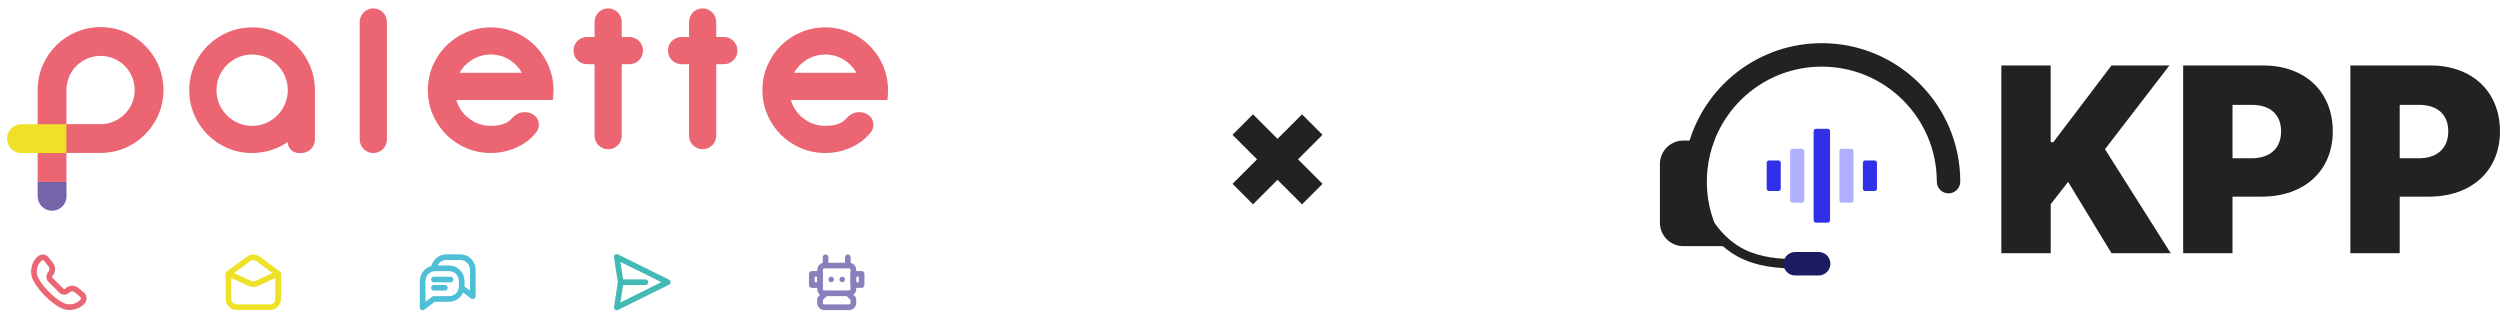
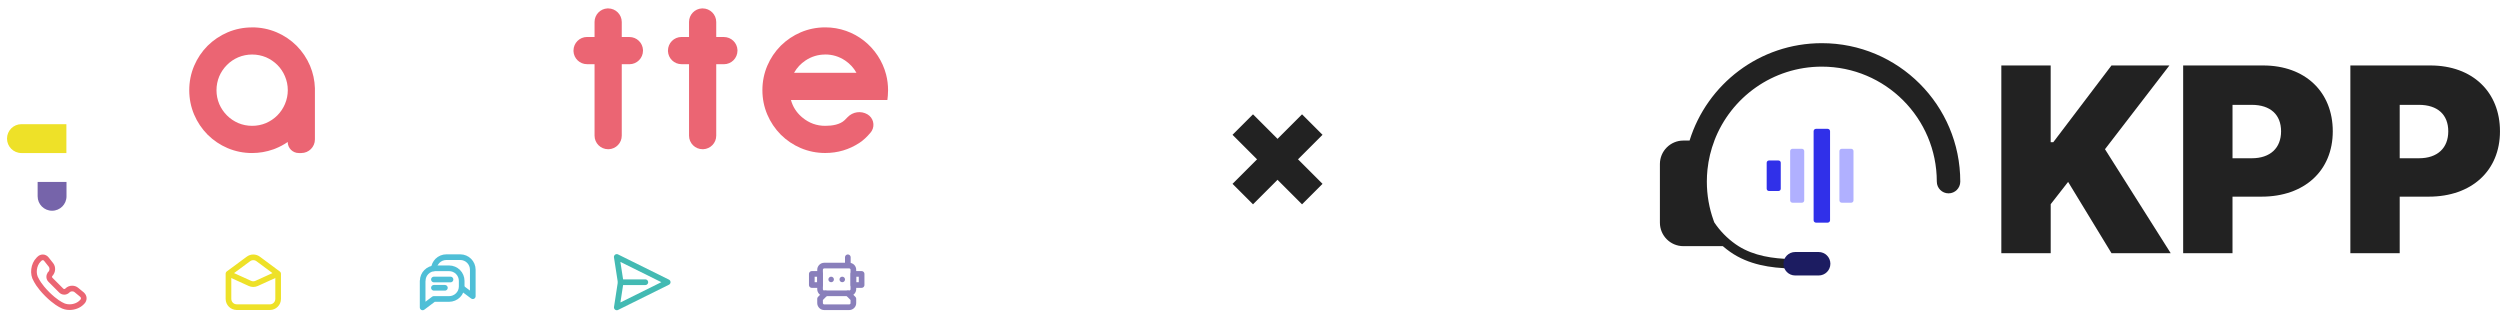
<svg xmlns="http://www.w3.org/2000/svg" width="863" height="110" viewBox="0 0 863 110" fill="none">
  <g clip-path="url(#clip0_4771_71346)">
    <path fill-rule="evenodd" clip-rule="evenodd" d="M12.992 67.763V62.81H22.959V67.763C22.959 70.519 20.732 72.746 17.976 72.746C15.219 72.746 12.992 70.519 12.992 67.763Z" fill="#7664AA" />
-     <path d="M34.713 9.355C22.732 9.355 12.992 19.095 12.992 31.076V62.809H22.929V31.076C22.929 24.578 28.215 19.292 34.713 19.292C41.211 19.292 46.498 24.578 46.498 31.076C46.498 37.574 41.211 42.861 34.713 42.861H22.929V52.797H34.713C46.694 52.797 56.434 43.058 56.434 31.076C56.434 19.095 46.694 9.355 34.713 9.355Z" fill="#EB6573" />
    <path fill-rule="evenodd" clip-rule="evenodd" d="M7.405 42.863H22.916V52.83H7.405C4.648 52.83 2.422 50.603 2.422 47.847C2.422 45.09 4.648 42.863 7.405 42.863Z" fill="#EEE128" />
    <path d="M87.049 18.823C85.368 18.823 83.762 19.141 82.247 19.778C80.763 20.414 79.46 21.292 78.339 22.428C77.203 23.564 76.325 24.867 75.689 26.336C75.052 27.881 74.734 29.472 74.734 31.138C74.734 32.804 75.052 34.395 75.689 35.924C76.325 37.378 77.203 38.696 78.339 39.832C79.475 40.968 80.778 41.847 82.247 42.483C83.762 43.119 85.368 43.437 87.049 43.437C88.73 43.437 90.306 43.119 91.835 42.483C93.29 41.847 94.607 40.968 95.743 39.832C96.879 38.681 97.743 37.378 98.364 35.924C99.015 34.379 99.348 32.789 99.348 31.123C99.348 29.456 99.015 27.866 98.364 26.321C97.743 24.852 96.879 23.549 95.759 22.428C94.607 21.292 93.305 20.414 91.851 19.778C90.306 19.141 88.715 18.823 87.049 18.823ZM87.049 9.447C89.987 9.447 92.79 10.008 95.486 11.144C98.076 12.249 100.378 13.794 102.393 15.794C104.377 17.808 105.922 20.111 107.028 22.701C108.058 25.17 108.618 27.73 108.709 30.411V30.774V31.138V48.133C108.709 50.723 106.604 52.828 104.014 52.828H103.135C101.03 52.828 99.318 51.117 99.318 49.011L99.273 49.042C97.955 49.95 96.561 50.693 95.077 51.283L94.698 51.435L94.32 51.571C91.972 52.404 89.533 52.828 87.004 52.828C84.065 52.828 81.263 52.268 78.567 51.132C75.977 50.026 73.674 48.481 71.66 46.482C69.675 44.467 68.13 42.165 67.025 39.575C65.889 36.894 65.328 34.076 65.328 31.138C65.328 28.199 65.889 25.397 67.025 22.701C68.13 20.111 69.675 17.808 71.675 15.794C73.689 13.81 75.992 12.265 78.582 11.159C81.263 10.023 84.08 9.462 87.019 9.462L87.049 9.447Z" fill="#EB6573" />
-     <path d="M128.867 2.903C126.277 2.903 124.172 5.009 124.172 7.599V48.132C124.172 50.723 126.277 52.828 128.867 52.828C131.458 52.828 133.563 50.723 133.563 48.132V7.599C133.563 5.009 131.458 2.903 128.867 2.903Z" fill="#EB6573" />
    <path d="M209.935 2.903C212.525 2.903 214.631 5.009 214.631 7.599V12.779H217.281C219.796 12.779 221.856 14.764 221.962 17.263V17.475C221.962 20.065 219.871 22.17 217.281 22.17H214.631V46.83C214.631 49.344 212.646 51.404 210.147 51.51H209.935C207.345 51.51 205.239 49.42 205.239 46.83V22.155H202.649C200.135 22.155 198.075 20.171 197.969 17.672V17.46C197.969 14.87 200.059 12.764 202.649 12.764H205.239V7.584C205.239 5.069 207.224 3.009 209.723 2.903H209.935Z" fill="#EB6573" />
    <path d="M242.548 2.903C245.138 2.903 247.244 5.009 247.244 7.599V12.779H249.895C252.409 12.779 254.469 14.764 254.575 17.263V17.475C254.575 20.065 252.485 22.17 249.895 22.17H247.244V46.83C247.244 49.344 245.26 51.404 242.76 51.51H242.548C239.958 51.51 237.853 49.42 237.853 46.83V22.155H235.262C232.748 22.155 230.688 20.171 230.582 17.672V17.46C230.582 14.87 232.672 12.764 235.262 12.764H237.853V7.584C237.853 5.069 239.837 3.009 242.336 2.903H242.548Z" fill="#EB6573" />
-     <path d="M169.401 18.823C166.917 18.823 164.645 19.505 162.57 20.883C160.934 21.974 159.646 23.352 158.692 25.018L158.631 25.125H180.155L180.11 25.049C179.201 23.428 177.974 22.095 176.429 21.02L176.217 20.868C174.142 19.49 171.87 18.808 169.386 18.808L169.401 18.823ZM169.401 9.447C171.885 9.447 174.294 9.856 176.611 10.674C178.853 11.462 180.898 12.598 182.776 14.067C184.624 15.536 186.214 17.263 187.517 19.247C188.82 21.232 189.789 23.398 190.395 25.715C190.849 27.472 191.076 29.29 191.076 31.138C191.076 31.744 191.046 32.35 191.001 32.956L190.955 33.41L190.834 34.531H157.556L157.571 34.606C158.207 36.833 159.389 38.711 161.146 40.272L161.343 40.438L161.54 40.605C163.827 42.498 166.432 43.437 169.386 43.437C171.825 43.437 174.49 43.013 176.096 41.468C176.414 41.165 176.747 40.817 177.111 40.438C178.898 38.575 181.731 38.166 183.957 39.469C185.942 40.635 186.623 43.18 185.457 45.179C185.336 45.376 185.199 45.573 185.048 45.755C183.76 47.3 182.473 48.481 181.17 49.33C177.596 51.662 173.673 52.813 169.371 52.813C166.432 52.813 163.63 52.253 160.934 51.117C158.344 50.011 156.041 48.466 154.027 46.467C152.043 44.452 150.498 42.15 149.392 39.56C148.256 36.879 147.695 34.061 147.695 31.123C147.695 28.184 148.256 25.382 149.392 22.686C150.498 20.096 152.043 17.793 154.042 15.779C156.056 13.794 158.359 12.249 160.949 11.144C163.63 10.008 166.447 9.447 169.386 9.447H169.401Z" fill="#EB6573" />
    <path d="M284.885 18.823C282.401 18.823 280.129 19.505 278.054 20.883C276.418 21.974 275.131 23.352 274.176 25.018L274.116 25.125H295.64L295.594 25.049C294.686 23.428 293.459 22.095 291.914 21.02L291.702 20.868C289.626 19.49 287.354 18.808 284.87 18.808L284.885 18.823ZM284.885 9.447C287.37 9.447 289.778 9.856 292.095 10.674C294.337 11.462 296.382 12.598 298.26 14.067C300.108 15.536 301.699 17.263 303.001 19.247C304.304 21.232 305.273 23.398 305.879 25.715C306.334 27.472 306.561 29.29 306.561 31.138C306.561 31.744 306.531 32.35 306.485 32.956L306.44 33.41L306.319 34.531H273.04L273.056 34.606C273.692 36.833 274.873 38.711 276.63 40.272L276.827 40.438L277.024 40.605C279.311 42.498 281.917 43.437 284.87 43.437C287.309 43.437 289.975 43.013 291.58 41.468C291.899 41.165 292.232 40.817 292.595 40.438C294.383 38.575 297.215 38.166 299.442 39.469C301.426 40.635 302.108 43.18 300.941 45.179C300.82 45.376 300.684 45.573 300.532 45.755C299.245 47.3 297.957 48.481 296.655 49.33C293.08 51.662 289.157 52.813 284.855 52.813C281.917 52.813 279.114 52.253 276.418 51.117C273.828 50.011 271.526 48.466 269.511 46.467C267.527 44.452 265.982 42.15 264.876 39.56C263.74 36.879 263.18 34.061 263.18 31.123C263.18 28.184 263.74 25.382 264.876 22.686C265.982 20.096 267.527 17.793 269.526 15.779C271.541 13.794 273.843 12.249 276.433 11.144C279.114 10.008 281.932 9.447 284.87 9.447H284.885Z" fill="#EB6573" />
    <path d="M28.265 101.663L26.342 100.087C25.963 99.769 25.448 99.603 24.918 99.603C24.297 99.603 23.721 99.83 23.312 100.239L23.237 100.314C22.964 100.587 22.585 100.739 22.192 100.739C21.798 100.739 21.434 100.587 21.146 100.314L17.42 96.588C16.86 96.028 16.845 95.134 17.405 94.528C17.405 94.528 17.405 94.528 17.405 94.513C18.193 93.725 18.268 92.317 17.587 91.453L16.027 89.484C15.694 89.06 15.254 88.833 14.77 88.833C14.345 88.833 13.936 89.015 13.603 89.348L13.315 89.636C11.589 91.363 11.195 94.528 12.467 96.558L12.513 96.619L12.543 96.679C12.543 96.679 13.437 98.663 16.269 101.496C19.102 104.328 21.055 105.207 21.071 105.222L21.131 105.252L21.192 105.283C21.995 105.767 22.964 106.025 24.024 106.025C25.6 106.025 27.13 105.434 28.129 104.45L28.402 104.177C28.75 103.829 28.932 103.374 28.917 102.905C28.887 102.435 28.659 102.011 28.281 101.693L28.265 101.663Z" stroke="#EB6573" stroke-width="1.954" stroke-miterlimit="10" />
    <path fill-rule="evenodd" clip-rule="evenodd" d="M81.7 106.022C80.139 106.022 78.867 104.75 78.867 103.174V94.48L85.759 89.391C86.259 89.027 86.835 88.83 87.44 88.83C88.046 88.83 88.637 89.027 89.122 89.391L96.014 94.51V103.189C96.014 104.765 94.726 106.037 93.166 106.037H81.7V106.022Z" stroke="#EEE128" stroke-width="1.954" stroke-linecap="round" stroke-linejoin="round" />
    <path d="M79.172 94.602L86.261 97.828C86.639 97.995 87.018 98.085 87.427 98.085C87.836 98.085 88.23 97.995 88.593 97.828L95.652 94.617" stroke="#EEE128" stroke-width="1.954" stroke-linecap="round" stroke-linejoin="round" />
    <path d="M149.664 92.65L150.164 91.257C150.376 90.802 150.664 90.408 151.012 90.045C151.83 89.227 152.921 88.772 154.087 88.772H158.873C161.267 88.772 163.206 90.711 163.206 93.105V102.253L159.601 99.557" stroke="#4FBFD7" stroke-width="1.954" stroke-linecap="round" stroke-linejoin="round" />
    <path fill-rule="evenodd" clip-rule="evenodd" d="M145.925 96.95C145.925 94.557 147.864 92.618 150.257 92.618H155.043C156.179 92.618 157.3 93.088 158.103 93.891C158.906 94.693 159.375 95.814 159.375 96.965V98.874C159.375 100.025 158.921 101.116 158.103 101.934C157.3 102.736 156.179 103.206 155.028 103.206H149.757L145.895 106.114V96.965L145.925 96.95Z" stroke="#4FBFD7" stroke-width="1.954" stroke-linecap="round" stroke-linejoin="round" />
    <path d="M149.789 96.482H155.515" stroke="#4FBFD7" stroke-width="1.954" stroke-linecap="round" stroke-linejoin="round" />
    <path d="M149.789 99.347H153.576" stroke="#4FBFD7" stroke-width="1.954" stroke-linecap="round" stroke-linejoin="round" />
    <path d="M214.254 97.421L212.906 88.696L230.492 97.406L212.921 106.115L214.254 97.421Z" stroke="#43BAB3" stroke-width="1.954" stroke-linecap="round" stroke-linejoin="round" />
    <path d="M214.258 97.422H222.77" stroke="#43BAB3" stroke-width="1.954" stroke-linecap="round" stroke-linejoin="round" />
    <path fill-rule="evenodd" clip-rule="evenodd" d="M284.525 101.27C284.146 101.27 283.768 101.118 283.51 100.846C283.253 100.588 283.086 100.209 283.086 99.831V93.121C283.086 92.742 283.237 92.378 283.51 92.106C283.768 91.833 284.146 91.682 284.525 91.682H293.144C293.522 91.682 293.886 91.833 294.158 92.091C294.431 92.363 294.583 92.727 294.583 93.106V99.816C294.583 100.194 294.431 100.573 294.158 100.83C293.886 101.103 293.522 101.255 293.144 101.255H284.525V101.27Z" stroke="#897FBB" stroke-width="1.954" stroke-miterlimit="10" />
    <path d="M283.082 94.556H280.234V98.388H283.082V94.556Z" stroke="#897FBB" stroke-width="1.954" stroke-linecap="round" stroke-linejoin="round" />
    <path d="M297.426 94.556H294.578V98.388H297.426V94.556Z" stroke="#897FBB" stroke-width="1.954" stroke-linecap="round" stroke-linejoin="round" />
-     <path d="M284.992 88.817V91.18" stroke="#897FBB" stroke-width="1.954" stroke-linecap="round" stroke-linejoin="round" />
    <path d="M292.672 88.817V91.18" stroke="#897FBB" stroke-width="1.954" stroke-linecap="round" stroke-linejoin="round" />
    <path d="M292.735 101.284L294.583 103.162V104.617C294.583 104.995 294.431 105.374 294.158 105.631C293.886 105.904 293.522 106.056 293.144 106.056H284.525C284.146 106.056 283.768 105.904 283.51 105.631C283.253 105.374 283.086 104.995 283.086 104.617V103.162L284.934 101.284" stroke="#897FBB" stroke-width="1.954" stroke-linecap="round" stroke-linejoin="round" />
    <path fill-rule="evenodd" clip-rule="evenodd" d="M290.747 95.513C291.277 95.513 291.701 95.937 291.701 96.467C291.701 96.997 291.277 97.421 290.747 97.421C290.217 97.421 289.793 96.997 289.793 96.467C289.793 95.937 290.217 95.513 290.747 95.513Z" fill="#897FBB" />
    <path fill-rule="evenodd" clip-rule="evenodd" d="M286.915 95.513C287.445 95.513 287.869 95.937 287.869 96.467C287.869 96.997 287.445 97.421 286.915 97.421C286.385 97.421 285.961 96.997 285.961 96.467C285.961 95.937 286.385 95.513 286.915 95.513Z" fill="#897FBB" />
  </g>
  <path d="M429 43L453 67" stroke="#222222" stroke-width="10" />
  <path d="M453 43L429 67" stroke="#222222" stroke-width="10" />
  <path d="M748.878 22.598H728.882L708.79 49.094H707.894V22.598H690.859V87.4H707.903V70.483L713.913 62.788L728.887 87.4H749.328L726.639 51.508L748.878 22.598Z" fill="#222222" />
  <path d="M781.243 22.598H753.625V87.397H770.66V67.883H780.705C795.496 67.883 805.273 58.924 805.273 45.327C805.273 31.731 795.767 22.598 781.243 22.598ZM777.298 54.635H770.664V36.194H777.298C783.75 36.194 787.428 39.596 787.428 45.323C787.428 51.05 783.754 54.63 777.298 54.63V54.635Z" fill="#222222" />
  <path d="M838.962 22.598H811.344V87.397H828.379V67.883H838.423C853.215 67.883 862.992 58.924 862.992 45.327C862.992 31.731 853.486 22.598 838.962 22.598ZM835.013 54.635H828.379V36.194H835.013C841.465 36.194 845.143 39.596 845.143 45.323C845.143 51.05 841.469 54.63 835.013 54.63V54.635Z" fill="#222222" />
  <path d="M626.905 44.467H630.886C631.352 44.467 631.733 44.835 631.733 45.293V76.038C631.733 76.496 631.356 76.864 630.886 76.864H626.905C626.439 76.864 626.059 76.496 626.059 76.038V45.293C626.059 44.835 626.435 44.467 626.905 44.467Z" fill="#3030E9" />
  <path d="M638.999 51.355H635.795C635.337 51.355 634.969 51.711 634.969 52.152V69.187C634.969 69.629 635.341 69.985 635.795 69.985H638.999C639.456 69.985 639.825 69.629 639.825 69.187V52.152C639.825 51.711 639.452 51.355 638.999 51.355Z" fill="#B0B0FF" />
  <path d="M621.991 51.355H618.787C618.33 51.355 617.961 51.711 617.961 52.152V69.187C617.961 69.629 618.334 69.985 618.787 69.985H621.991C622.449 69.985 622.817 69.629 622.817 69.187V52.152C622.817 51.711 622.444 51.355 621.991 51.355Z" fill="#B0B0FF" />
-   <path d="M647.153 55.403H643.84C643.415 55.403 643.066 55.756 643.066 56.185V65.148C643.066 65.581 643.411 65.93 643.84 65.93H647.153C647.578 65.93 647.927 65.577 647.927 65.148V56.185C647.927 55.752 647.582 55.403 647.153 55.403Z" fill="#3030E9" />
  <path d="M613.946 55.403H610.633C610.208 55.403 609.859 55.756 609.859 56.185V65.148C609.859 65.581 610.204 65.93 610.633 65.93H613.946C614.371 65.93 614.72 65.577 614.72 65.148V56.185C614.72 55.752 614.375 55.403 613.946 55.403Z" fill="#3030E9" />
  <path fill-rule="evenodd" clip-rule="evenodd" d="M589.418 58.531C589.275 59.9 589.202 61.289 589.202 62.695C589.202 67.383 590.013 71.872 591.5 76.035C591.591 76.288 591.684 76.541 591.781 76.794C593.733 79.706 596.22 82.262 599.132 84.307C599.46 84.538 599.792 84.761 600.136 84.971H600.13C605.464 88.312 611.965 89.316 618.51 89.428C619.405 89.444 620.117 90.181 620.102 91.076C620.087 91.971 619.349 92.683 618.454 92.668C611.263 92.544 603.568 91.388 597.267 86.958C596.382 86.337 595.533 85.673 594.721 84.971H581.1C576.625 84.971 573 81.346 573 76.871V56.62C573 52.149 576.625 48.52 581.1 48.52H583.239C589.278 29.046 607.433 14.903 628.894 14.903C655.29 14.903 676.686 36.299 676.686 62.695C676.686 64.932 674.873 66.746 672.636 66.746C670.399 66.746 668.585 64.932 668.585 62.695C668.585 40.773 650.816 23.004 628.894 23.004C611.966 23.004 597.514 33.599 591.808 48.52H591.821C590.605 51.682 589.784 55.039 589.418 58.531Z" fill="#222222" />
  <path d="M627.799 86.995H619.699C617.462 86.995 615.648 88.808 615.648 91.045C615.648 93.282 617.462 95.096 619.699 95.096H627.799C630.036 95.096 631.849 93.282 631.849 91.045C631.849 88.808 630.036 86.995 627.799 86.995Z" fill="#1C1C61" />
  <defs>
    <clipPath id="clip0_4771_71346">
      <rect width="304.153" height="104.197" fill="white" transform="translate(2.422 2.901)" />
    </clipPath>
  </defs>
</svg>